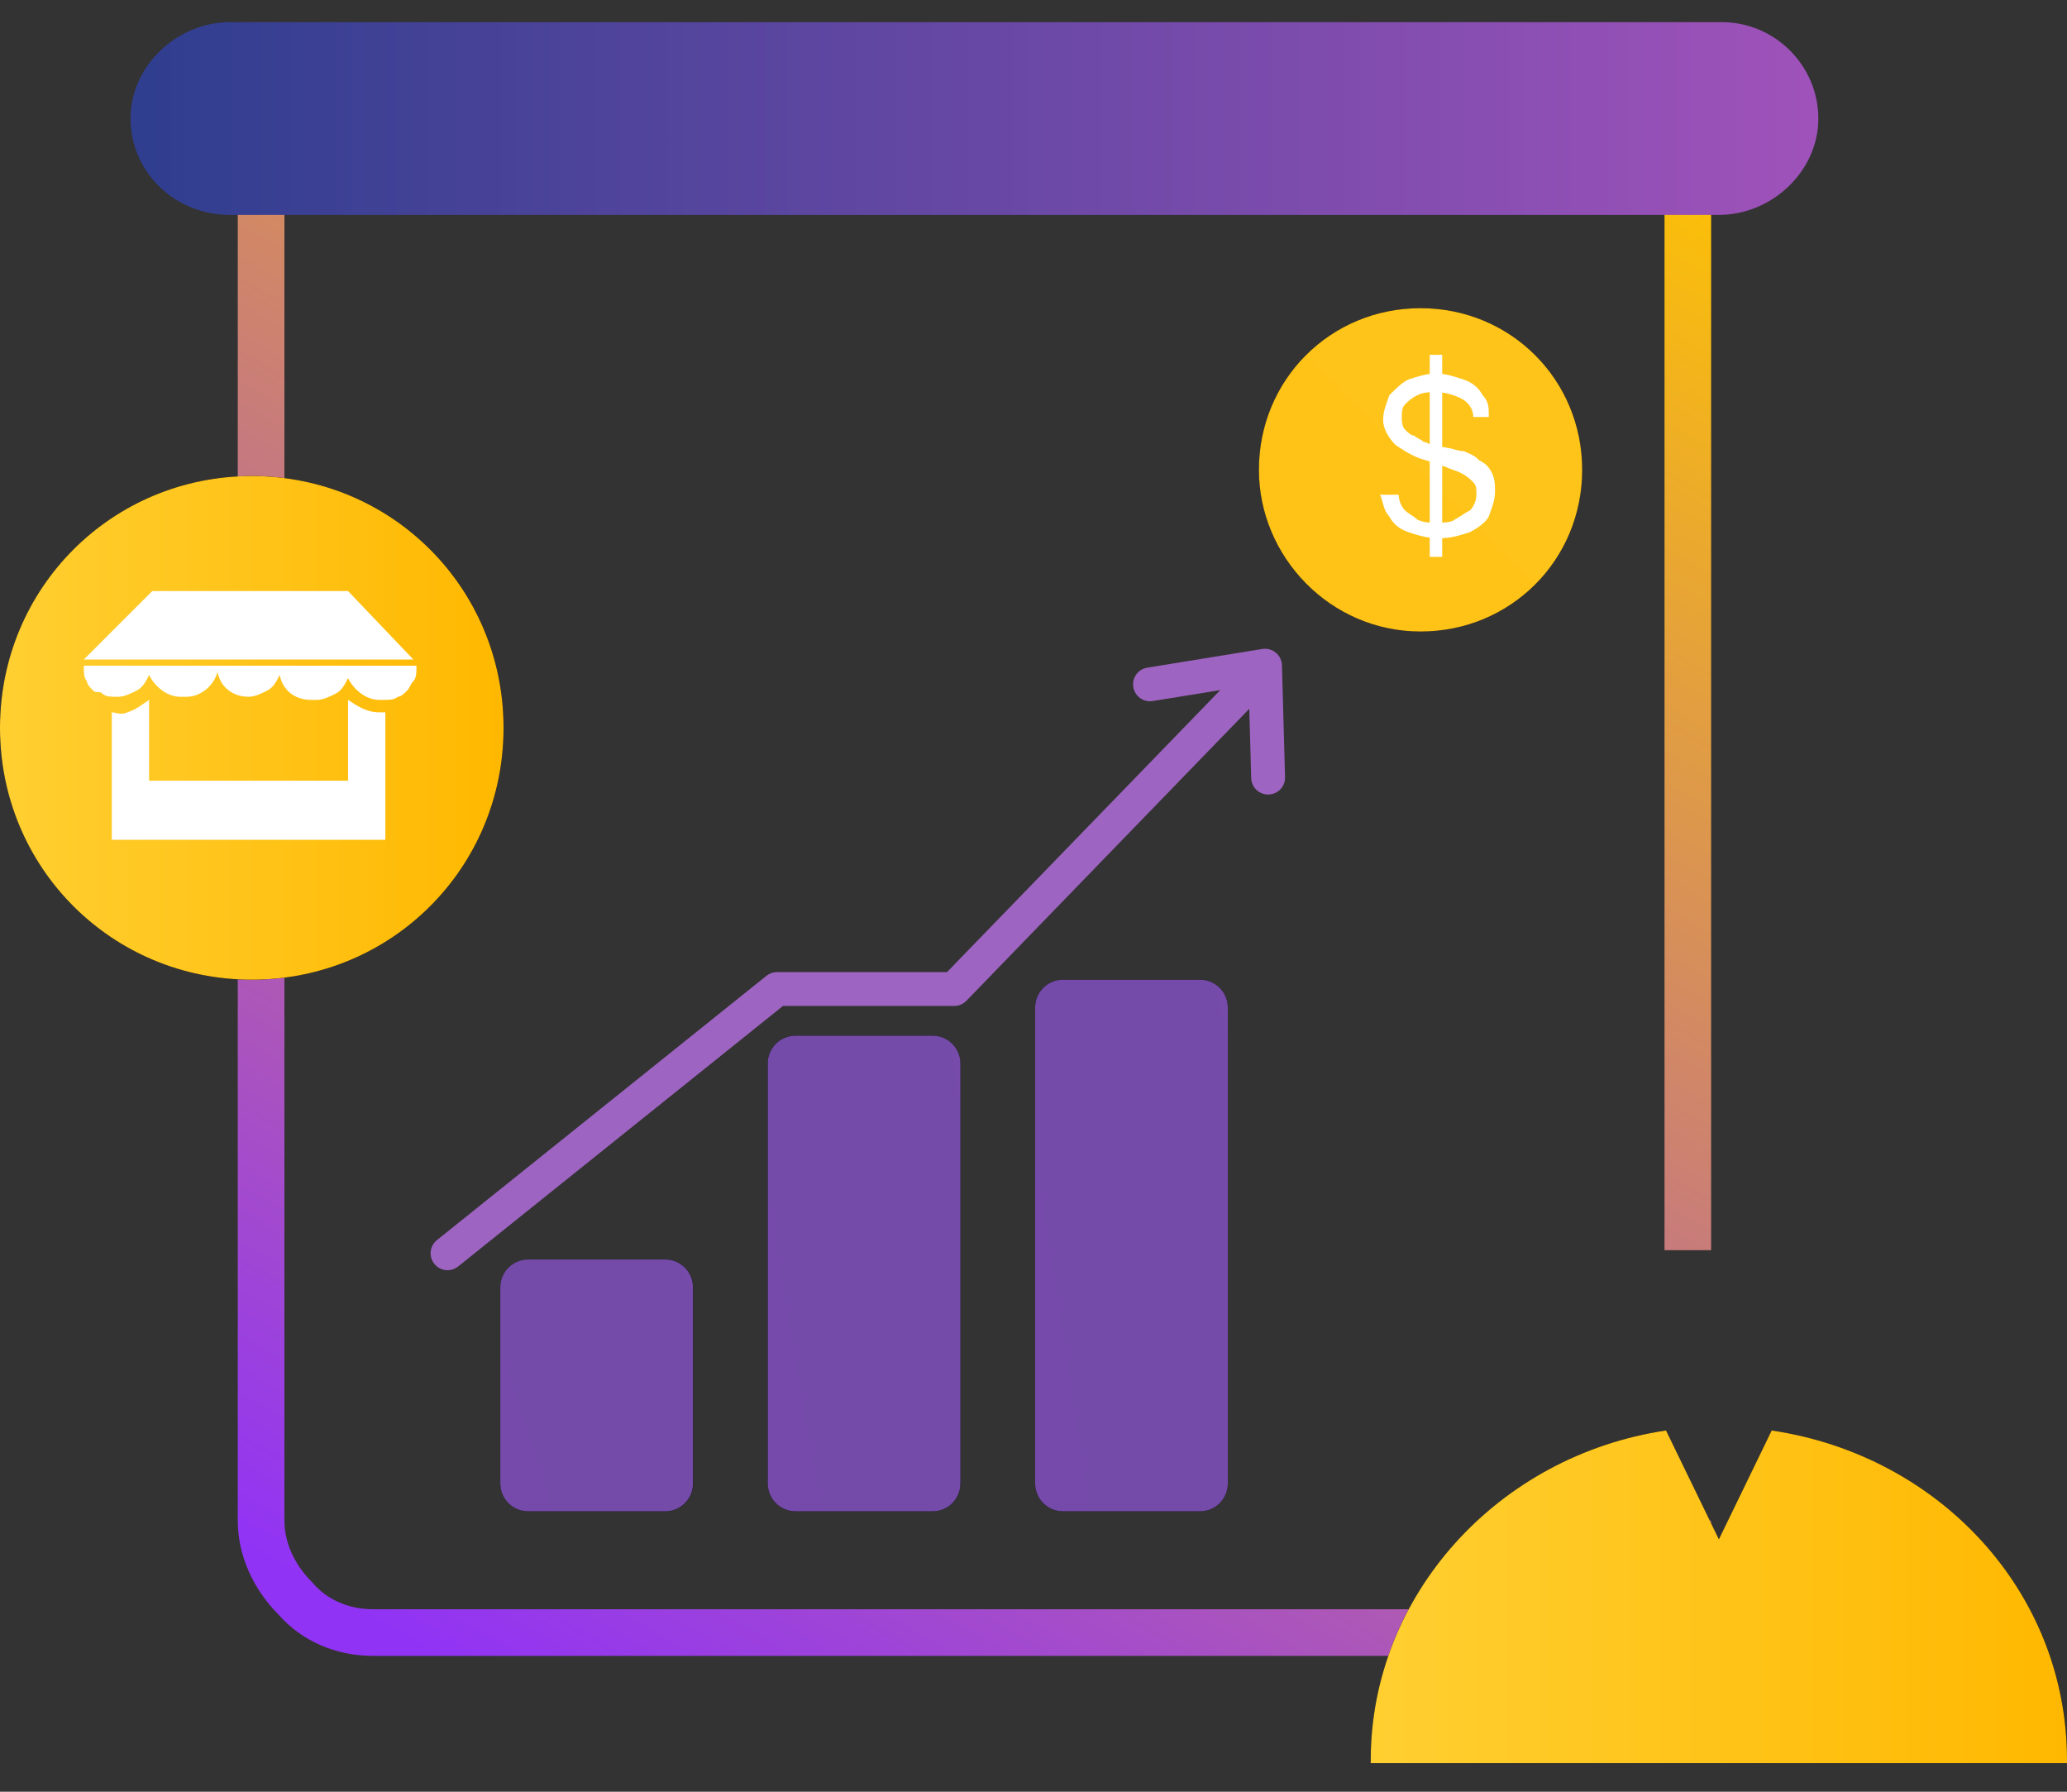
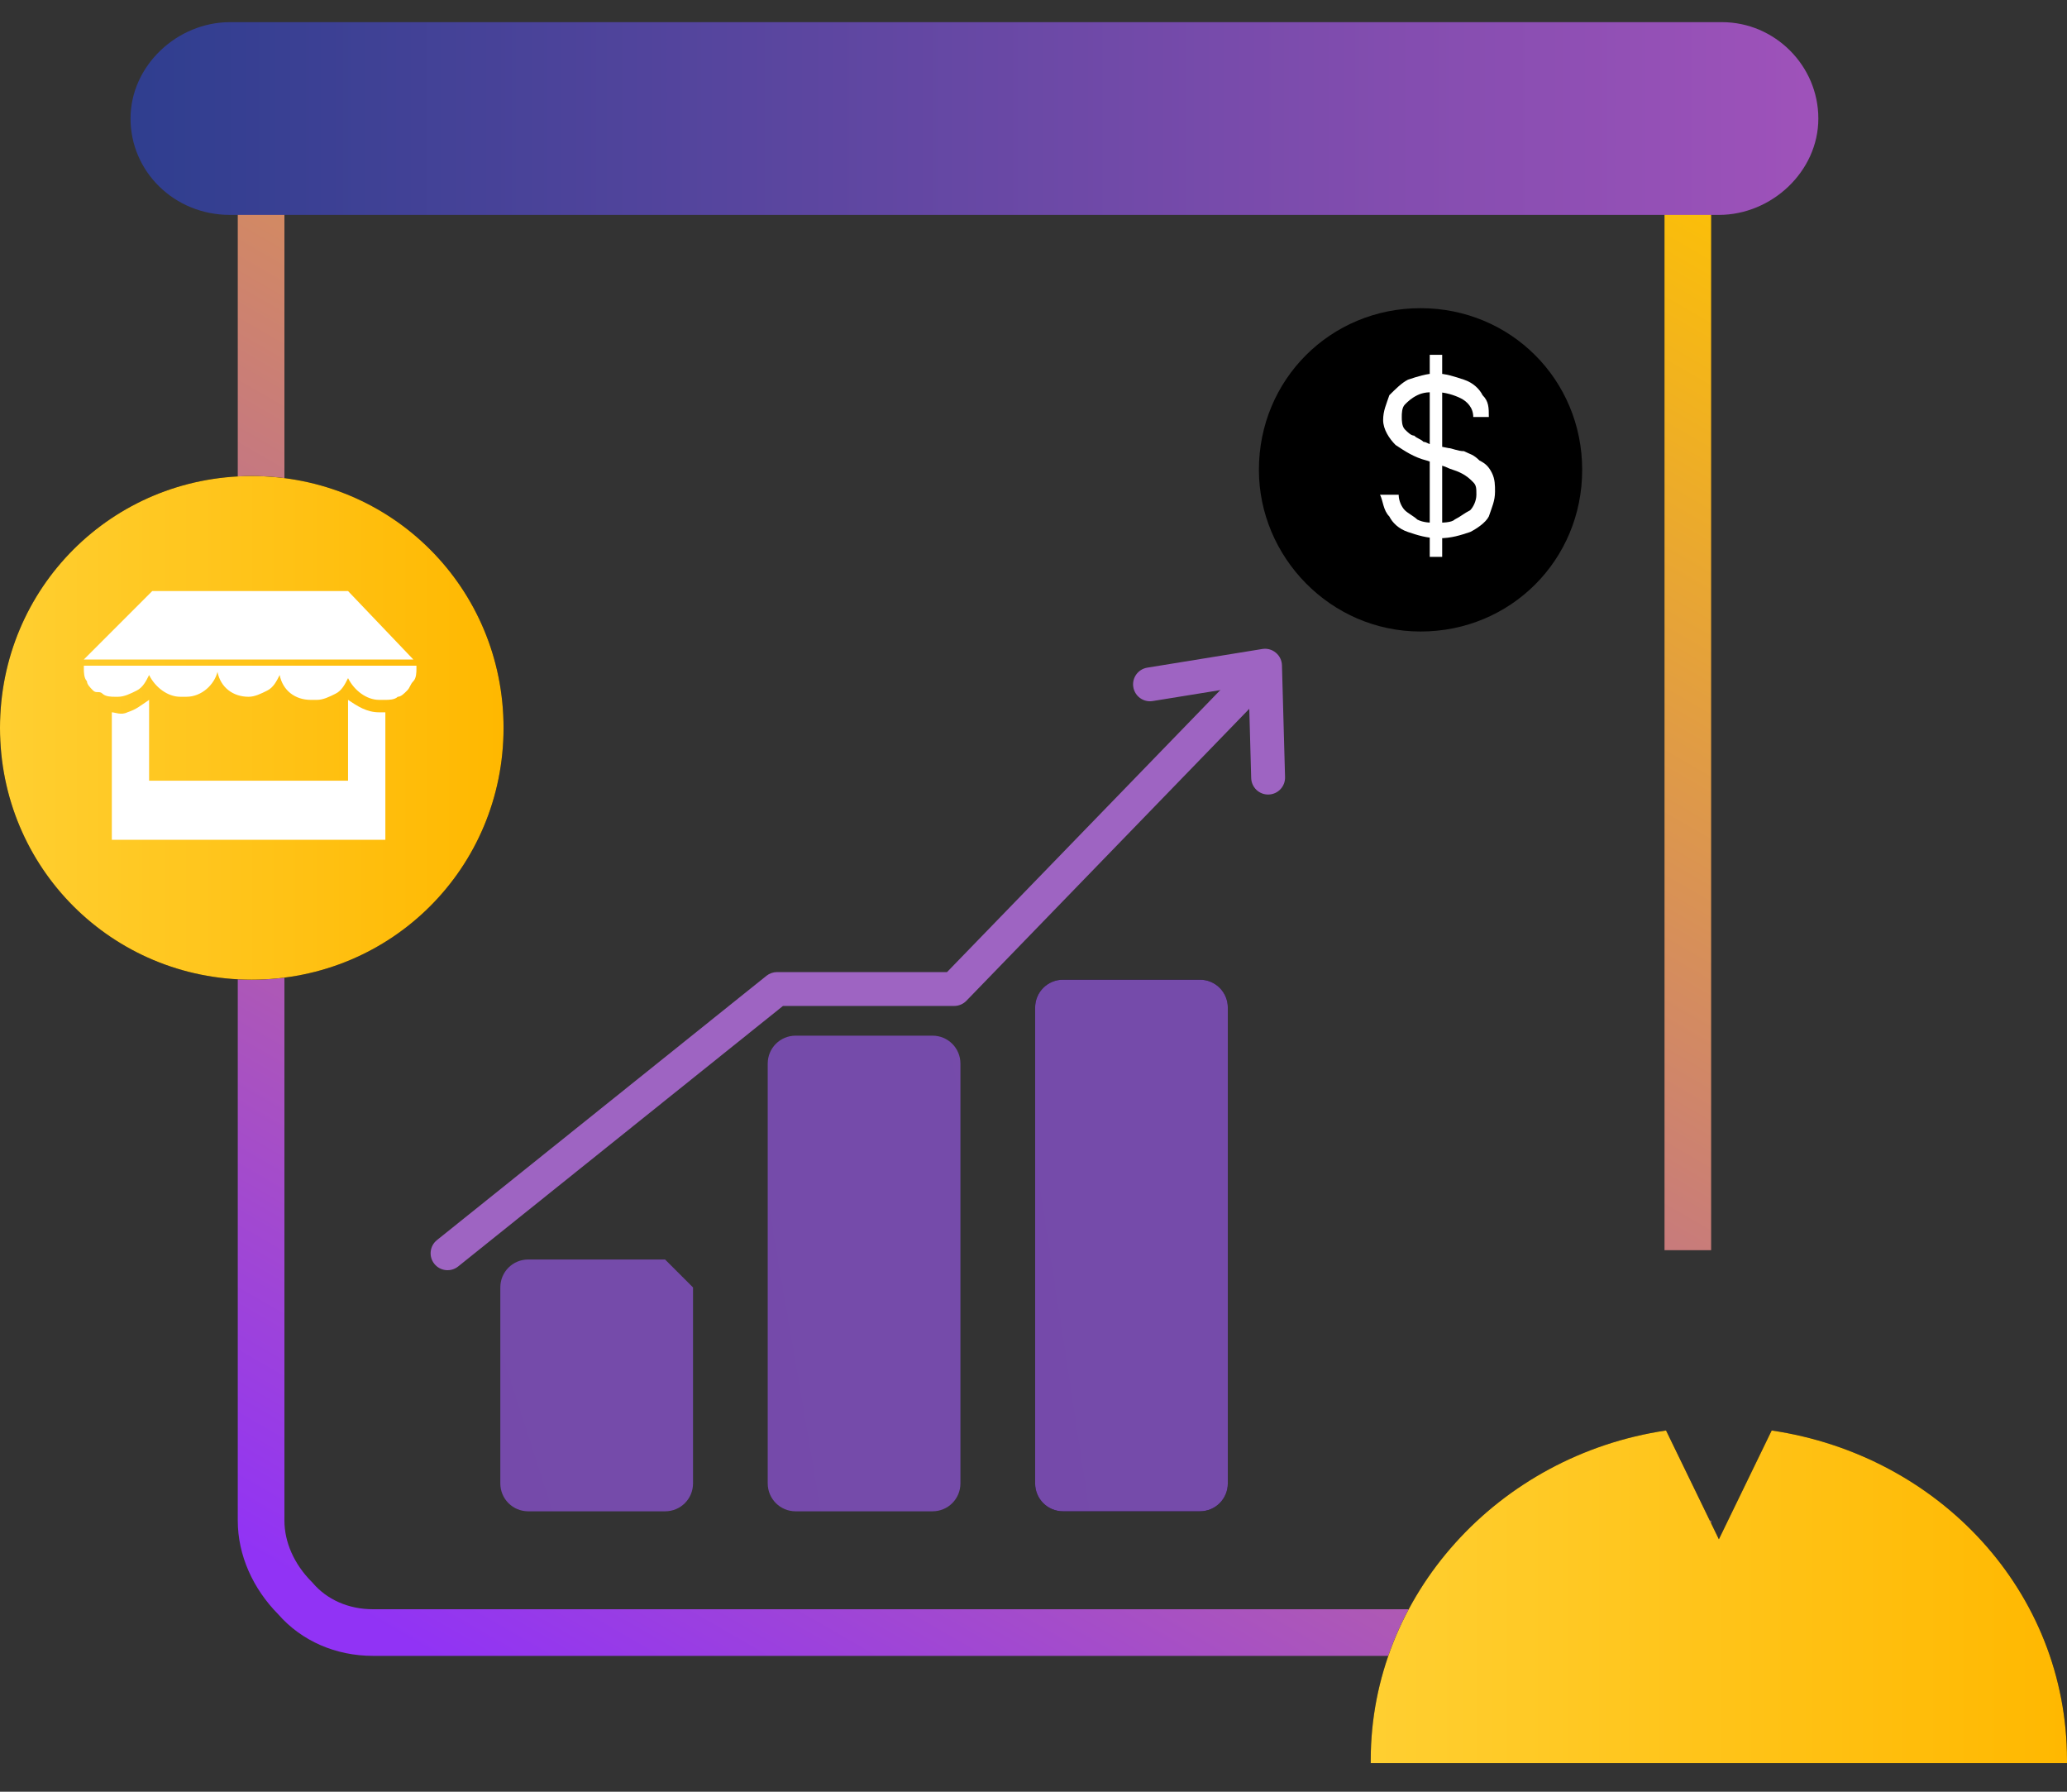
<svg xmlns="http://www.w3.org/2000/svg" width="60" height="52" viewBox="0 0 60 52" fill="none">
  <rect x="0" y="0" width="60" height="52" fill="#333333" stroke="none" />
  <path fill-rule="evenodd" clip-rule="evenodd" d="M10.827 3.395C10.216 3.395 9.571 3.668 9.05 4.189L9.032 4.208L9.012 4.224C8.542 4.627 8.256 5.246 8.256 5.966V44.133C8.256 44.743 8.529 45.389 9.05 45.91L9.068 45.928L9.085 45.948C9.488 46.418 10.107 46.704 10.827 46.704H45.745C46.356 46.704 47.002 46.431 47.522 45.91L47.541 45.891L47.56 45.874C48.031 45.471 48.317 44.853 48.317 44.133H49.67C49.67 45.207 49.242 46.205 48.461 46.885C47.721 47.616 46.75 48.057 45.745 48.057H10.827C9.752 48.057 8.755 47.629 8.075 46.849C7.343 46.108 6.902 45.137 6.902 44.133V5.966C6.902 4.891 7.331 3.894 8.111 3.214C8.851 2.483 9.822 2.042 10.827 2.042H45.745C46.82 2.042 47.818 2.47 48.497 3.25C49.229 3.99 49.67 4.961 49.67 5.966V36.283H48.317V5.966C48.317 5.355 48.043 4.71 47.522 4.189L47.504 4.171L47.487 4.151C47.084 3.681 46.466 3.395 45.745 3.395H10.827Z" fill="url(#paint0_linear_1781_1524)" />
  <path d="M7.308 28.433C11.369 28.433 14.617 25.185 14.617 21.125C14.617 17.065 11.369 13.816 7.308 13.816C3.248 13.816 0 17.065 0 21.125C0 25.185 3.248 28.433 7.308 28.433Z" fill="black" />
  <path d="M7.308 28.433C11.369 28.433 14.617 25.185 14.617 21.125C14.617 17.065 11.369 13.816 7.308 13.816C3.248 13.816 0 17.065 0 21.125C0 25.185 3.248 28.433 7.308 28.433Z" fill="url(#paint1_linear_1781_1524)" />
  <path d="M4.419 17.154H10.103L11.998 19.14H2.434L4.419 17.154ZM11.005 20.673C11.095 20.673 11.095 20.673 11.186 20.673V24.373H3.246V20.673C3.336 20.673 3.516 20.764 3.697 20.673C3.967 20.583 4.058 20.493 4.328 20.312V22.658H10.103V20.312C10.374 20.493 10.644 20.673 11.005 20.673ZM10.193 19.32H12.088V19.41C12.088 19.5 12.088 19.681 11.998 19.771C11.907 19.861 11.907 19.952 11.817 20.042C11.727 20.132 11.637 20.222 11.546 20.222C11.456 20.312 11.276 20.312 11.186 20.312H11.005C10.644 20.312 10.283 20.042 10.103 19.681C10.013 19.861 9.922 20.042 9.742 20.132C9.562 20.222 9.381 20.312 9.201 20.312H9.02C8.569 20.312 8.208 20.042 8.118 19.591C8.028 19.771 7.937 19.952 7.757 20.042C7.577 20.132 7.396 20.222 7.216 20.222C6.764 20.222 6.404 19.952 6.313 19.5C6.223 19.861 5.862 20.222 5.411 20.222H5.231C4.87 20.222 4.509 19.952 4.328 19.591C4.238 19.771 4.148 19.952 3.967 20.042C3.787 20.132 3.607 20.222 3.426 20.222H3.336C3.246 20.222 3.065 20.222 2.975 20.132C2.885 20.042 2.795 20.132 2.704 20.042C2.614 19.952 2.524 19.861 2.524 19.771C2.434 19.681 2.434 19.5 2.434 19.41V19.32H6.313H8.208H10.193Z" fill="white" />
  <path d="M49.985 0.643H6.676C5.142 0.643 3.789 1.906 3.789 3.44C3.789 4.974 5.052 6.237 6.676 6.237H49.895C51.429 6.237 52.782 4.974 52.782 3.44C52.782 1.906 51.519 0.643 49.985 0.643Z" fill="url(#paint2_linear_1781_1524)" />
  <path d="M41.235 18.328C43.851 18.328 45.927 16.252 45.927 13.636C45.927 11.019 43.851 8.944 41.235 8.944C38.618 8.944 36.543 11.019 36.543 13.636C36.543 16.162 38.618 18.328 41.235 18.328Z" fill="black" />
-   <path d="M41.235 18.328C43.851 18.328 45.927 16.253 45.927 13.636C45.927 11.019 43.851 8.944 41.235 8.944C38.618 8.944 36.543 11.019 36.543 13.636C36.543 16.162 38.618 18.328 41.235 18.328Z" fill="url(#paint3_linear_1781_1524)" />
  <path d="M41.502 16.162V10.297H41.863V16.162H41.502ZM42.765 12.102C42.765 11.831 42.585 11.651 42.404 11.56C42.224 11.47 41.953 11.38 41.683 11.38C41.502 11.38 41.322 11.38 41.141 11.47C40.961 11.56 40.871 11.651 40.78 11.741C40.69 11.831 40.69 12.012 40.69 12.102C40.69 12.192 40.69 12.373 40.78 12.463C40.871 12.553 40.961 12.643 41.051 12.643C41.141 12.733 41.231 12.733 41.322 12.824C41.412 12.824 41.502 12.914 41.593 12.914L42.044 13.004C42.134 13.004 42.314 13.094 42.495 13.094C42.675 13.185 42.765 13.185 42.946 13.365C43.126 13.455 43.217 13.546 43.307 13.726C43.397 13.906 43.397 14.087 43.397 14.267C43.397 14.538 43.307 14.719 43.217 14.989C43.126 15.17 42.856 15.35 42.675 15.44C42.404 15.53 42.134 15.621 41.773 15.621C41.412 15.621 41.141 15.53 40.871 15.44C40.6 15.35 40.419 15.17 40.329 14.989C40.149 14.809 40.149 14.538 40.059 14.358H40.6C40.6 14.538 40.69 14.719 40.78 14.809C40.871 14.899 41.051 14.989 41.141 15.079C41.322 15.17 41.502 15.17 41.683 15.17C41.863 15.17 42.134 15.17 42.224 15.079C42.404 14.989 42.495 14.899 42.675 14.809C42.765 14.719 42.856 14.538 42.856 14.358C42.856 14.177 42.856 14.087 42.765 13.997C42.675 13.906 42.585 13.816 42.404 13.726C42.224 13.636 42.134 13.636 41.953 13.546L41.412 13.365C41.051 13.275 40.78 13.094 40.51 12.914C40.329 12.733 40.149 12.463 40.149 12.192C40.149 11.921 40.239 11.741 40.329 11.47C40.51 11.29 40.69 11.109 40.871 11.019C41.141 10.929 41.412 10.839 41.683 10.839C41.953 10.839 42.224 10.929 42.495 11.019C42.765 11.109 42.946 11.29 43.036 11.47C43.217 11.651 43.217 11.831 43.217 12.102H42.765Z" fill="white" />
  <path fill-rule="evenodd" clip-rule="evenodd" d="M36.522 19.599C36.716 19.788 36.721 20.099 36.532 20.294L28.051 29.046C27.959 29.141 27.831 29.195 27.698 29.195H22.728L13.299 36.756C13.087 36.926 12.778 36.892 12.608 36.68C12.438 36.469 12.472 36.16 12.684 35.99L22.248 28.32C22.335 28.251 22.444 28.212 22.555 28.212H27.49L35.827 19.61C36.016 19.415 36.327 19.41 36.522 19.599Z" fill="#9E64C2" />
  <path fill-rule="evenodd" clip-rule="evenodd" d="M37.033 18.942C37.143 19.032 37.208 19.165 37.212 19.306L37.302 22.555C37.309 22.826 37.096 23.052 36.824 23.059C36.553 23.067 36.327 22.853 36.319 22.582L36.245 19.895L33.461 20.346C33.193 20.39 32.941 20.208 32.897 19.94C32.854 19.672 33.035 19.42 33.303 19.377L36.642 18.835C36.782 18.812 36.924 18.851 37.033 18.942Z" fill="#9E64C2" />
-   <path d="M27.067 30.057H23.097C22.646 30.057 22.285 30.418 22.285 30.869V43.05C22.285 43.501 22.646 43.862 23.097 43.862H27.067C27.518 43.862 27.879 43.501 27.879 43.05V30.869C27.879 30.418 27.518 30.057 27.067 30.057Z" fill="black" />
  <path d="M27.067 30.057H23.097C22.646 30.057 22.285 30.418 22.285 30.869V43.05C22.285 43.501 22.646 43.862 23.097 43.862H27.067C27.518 43.862 27.879 43.501 27.879 43.05V30.869C27.879 30.418 27.518 30.057 27.067 30.057Z" fill="url(#paint4_linear_1781_1524)" />
-   <path d="M19.309 36.554H15.339C14.888 36.554 14.527 36.915 14.527 37.366V43.05C14.527 43.501 14.888 43.862 15.339 43.862H19.309C19.761 43.862 20.121 43.501 20.121 43.05V37.366C20.121 36.915 19.761 36.554 19.309 36.554Z" fill="black" />
-   <path d="M19.305 36.553H15.335C14.884 36.553 14.523 36.914 14.523 37.365V43.05C14.523 43.501 14.884 43.862 15.335 43.862H19.305C19.757 43.862 20.117 43.501 20.117 43.05V37.365C20.117 36.914 19.757 36.553 19.305 36.553Z" fill="url(#paint5_linear_1781_1524)" />
+   <path d="M19.305 36.553H15.335C14.884 36.553 14.523 36.914 14.523 37.365V43.05C14.523 43.501 14.884 43.862 15.335 43.862H19.305C19.757 43.862 20.117 43.501 20.117 43.05V37.365Z" fill="url(#paint5_linear_1781_1524)" />
  <path d="M34.829 28.433H30.859C30.408 28.433 30.047 28.794 30.047 29.245V43.05C30.047 43.501 30.408 43.862 30.859 43.862H34.829C35.28 43.862 35.641 43.501 35.641 43.05V29.245C35.641 28.794 35.28 28.433 34.829 28.433Z" fill="black" />
  <path d="M34.829 28.433H30.859C30.408 28.433 30.047 28.794 30.047 29.245V43.05C30.047 43.501 30.408 43.862 30.859 43.862H34.829C35.28 43.862 35.641 43.501 35.641 43.05V29.245C35.641 28.794 35.28 28.433 34.829 28.433Z" fill="url(#paint6_linear_1781_1524)" />
  <path d="M48.361 41.516L49.895 44.674L51.428 41.516C56.301 42.238 60 46.208 60 51.08V51.17H39.789V51.08C39.789 46.298 43.488 42.238 48.361 41.516Z" fill="black" />
  <path d="M48.361 41.516L49.895 44.674L51.428 41.516C56.301 42.238 60 46.208 60 51.08V51.17H39.789V51.08C39.789 46.298 43.488 42.238 48.361 41.516Z" fill="url(#paint7_linear_1781_1524)" />
  <defs>
    <linearGradient id="paint0_linear_1781_1524" x1="42.851" y1="-0.247" x2="13.671" y2="50.295" gradientUnits="userSpaceOnUse">
      <stop stop-color="#FFC400" />
      <stop offset="0.977" stop-color="#9133F5" />
    </linearGradient>
    <linearGradient id="paint1_linear_1781_1524" x1="0" y1="21.124" x2="14.617" y2="21.124" gradientUnits="userSpaceOnUse">
      <stop stop-color="#FFCF31" />
      <stop offset="1" stop-color="#FFB800" />
    </linearGradient>
    <linearGradient id="paint2_linear_1781_1524" x1="52.785" y1="3.485" x2="3.842" y2="3.485" gradientUnits="userSpaceOnUse">
      <stop stop-color="#9F52BA" />
      <stop offset="1" stop-color="#2F3E8F" />
    </linearGradient>
    <linearGradient id="paint3_linear_1781_1524" x1="508.957" y1="-454.117" x2="-426.518" y2="481.359" gradientUnits="userSpaceOnUse">
      <stop stop-color="#FFCF31" />
      <stop offset="1" stop-color="#FFB800" />
    </linearGradient>
    <linearGradient id="paint4_linear_1781_1524" x1="516.8" y1="-46.935" x2="-800.697" y2="177.991" gradientUnits="userSpaceOnUse">
      <stop stop-color="#9F52BA" />
      <stop offset="1" stop-color="#2F3E8F" />
    </linearGradient>
    <linearGradient id="paint5_linear_1781_1524" x1="475.798" y1="-107.427" x2="-752.715" y2="288.164" gradientUnits="userSpaceOnUse">
      <stop stop-color="#9F52BA" />
      <stop offset="1" stop-color="#2F3E8F" />
    </linearGradient>
    <linearGradient id="paint6_linear_1781_1524" x1="527.379" y1="-39.393" x2="-797.592" y2="163.034" gradientUnits="userSpaceOnUse">
      <stop stop-color="#9F52BA" />
      <stop offset="1" stop-color="#2F3E8F" />
    </linearGradient>
    <linearGradient id="paint7_linear_1781_1524" x1="39.789" y1="46.354" x2="60.09" y2="46.354" gradientUnits="userSpaceOnUse">
      <stop stop-color="#FFCF31" />
      <stop offset="1" stop-color="#FFB800" />
    </linearGradient>
  </defs>
</svg>